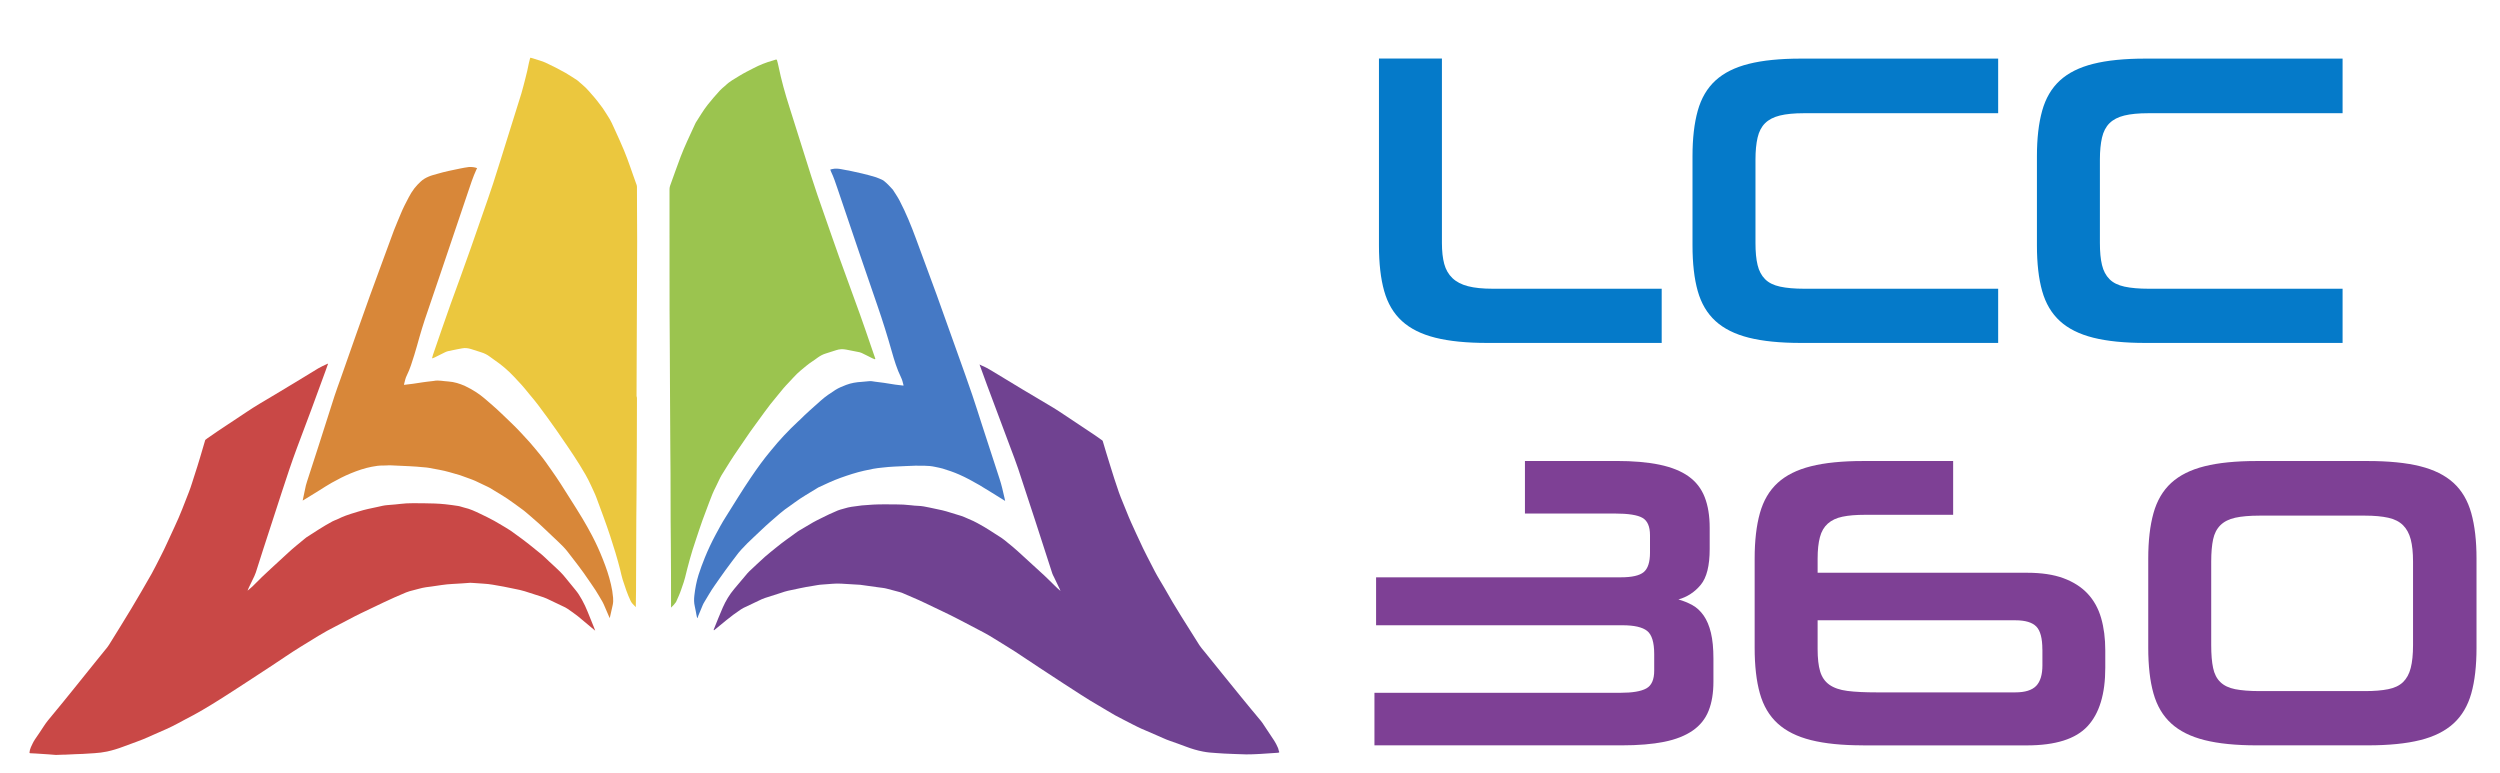
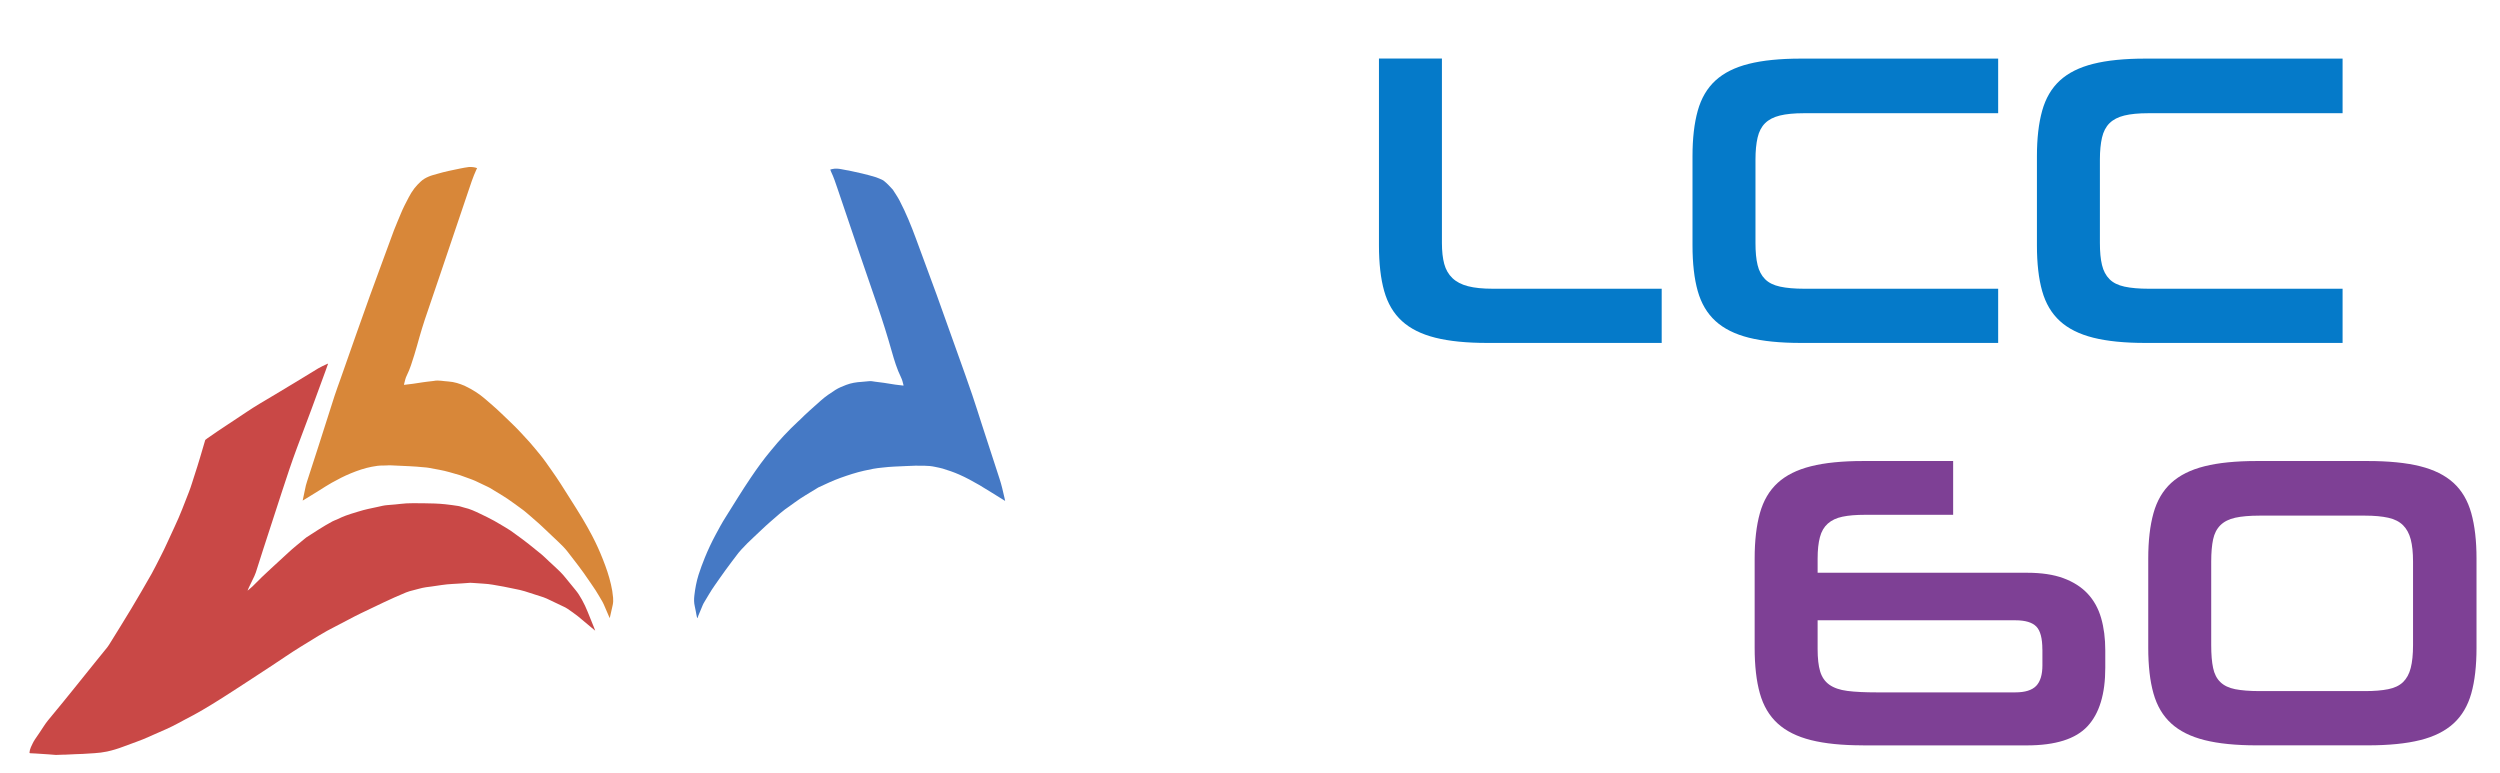
<svg xmlns="http://www.w3.org/2000/svg" version="1.1" id="_x3C_Layer_x3E_" x="0px" y="0px" viewBox="0 0 4875.6 1507.4" style="enable-background:new 0 0 4875.6 1507.4;" xml:space="preserve">
  <style type="text/css">
	.st0{fill:#057AC9;}
	.st1{fill:#C94846;}
	.st2{fill:#704291;}
	.st3{fill:#9BC44F;}
	.st4{fill:#EBC73E;}
	.st5{fill:#D88739;}
	.st6{fill:#4579C5;}
	.st7{fill:#7E4095;}
</style>
  <g>
    <path class="st0" d="M2900.8,668.8c-40.7,0-74.5-3.4-101.6-10.2c-27.1-6.8-48.8-17.6-65.1-32.5c-16.3-14.9-27.8-34.4-34.6-58.5   c-6.8-24.1-10.2-53.8-10.2-89V114.2h122.8v359.4c0,16.3,1.5,30,4.5,41.1c3,11.1,8.3,20.3,15.9,27.6c7.6,7.3,17.7,12.6,30.5,15.9   c12.7,3.3,28.9,4.9,48.4,4.9h329.3v105.7H2900.8z" />
    <path class="st0" d="M3512.3,668.8c-40.7,0-74.5-3.4-101.6-10.2c-27.1-6.8-48.8-17.6-65.1-32.5c-16.3-14.9-27.8-34.4-34.6-58.5   c-6.8-24.1-10.2-53.8-10.2-89v-174c0-34.7,3.4-64.2,10.2-88.6c6.8-24.4,18.3-44,34.6-59c16.3-14.9,37.9-25.7,65.1-32.5   c27.1-6.8,61-10.2,101.6-10.2h384.6v106.5H3518c-19,0-34.6,1.5-46.8,4.5c-12.2,3-21.8,8-28.9,15c-7.1,7.1-11.9,16.4-14.6,28.1   c-2.7,11.7-4.1,25.9-4.1,42.7v162.6c0,17.4,1.3,31.7,4.1,43.1c2.7,11.4,7.6,20.6,14.6,27.6c7,7.1,16.8,11.9,29.3,14.6   c12.5,2.7,28.2,4.1,47.2,4.1h378.1v105.7H3512.3z" />
    <path class="st0" d="M4184,668.8c-40.7,0-74.5-3.4-101.6-10.2c-27.1-6.8-48.8-17.6-65.1-32.5c-16.3-14.9-27.8-34.4-34.6-58.5   c-6.8-24.1-10.2-53.8-10.2-89v-174c0-34.7,3.4-64.2,10.2-88.6c6.8-24.4,18.3-44,34.6-59c16.3-14.9,37.9-25.7,65.1-32.5   c27.1-6.8,61-10.2,101.6-10.2h384.6v106.5h-378.9c-19,0-34.6,1.5-46.8,4.5c-12.2,3-21.8,8-28.9,15c-7.1,7.1-11.9,16.4-14.6,28.1   c-2.7,11.7-4.1,25.9-4.1,42.7v162.6c0,17.4,1.3,31.7,4.1,43.1c2.7,11.4,7.6,20.6,14.6,27.6c7,7.1,16.8,11.9,29.3,14.6   c12.5,2.7,28.2,4.1,47.2,4.1h378.1v105.7H4184z" />
  </g>
  <g>
    <path class="st1" d="M109.1,1472.3c0,0-1.9-0.1-2.7-0.2c-3.7-0.3-7.4-0.6-11.2-0.9c-8.6-0.6-17.2-1.2-25.8-1.7   c-2.8-0.2-5.5-0.3-8.3-0.4c-0.8,0-1.7,0.1-2.5-0.2c-0.8-0.3-1.1-0.3-1.1-1.3c0.3-3.4,1.3-7.2,2.7-10.3c2.4-5.2,4.7-10.4,7.9-15.2   c5.9-8.6,11.7-17,17.3-25.8c4.9-7.7,11-14.8,16.8-21.8c28.4-34.1,55.8-68.8,83.7-103.3c7.8-9.7,15.7-19.3,23.5-29   c1.2-1.4,2.2-3,3.2-4.6c14.6-23.6,29.4-47.2,43.7-71c13.5-22.4,26.5-45.1,39.5-67.8c5.9-10.4,11-21.4,16.6-32   c10.3-19.6,18.8-40,28.3-59.9c10.5-22,18.9-44.9,27.8-67.5c4.3-10.9,7.4-22.2,11.1-33.3c7.1-21.3,14.4-46.6,20.7-68.1   c0.1-0.2,1.3-1.2,4-3.1c25.2-17.8,51.4-34.3,76.9-51.6c16-10.8,32.8-20.5,49.4-30.4c30-17.9,60.1-36.1,89.9-54.4   c5.6-3.4,11.4-5.8,17.3-8.6c0.4-0.2,2.1-0.8,2.1-0.8c0,0-0.6,1.6-0.7,2c-1.4,4.1-2.9,8.3-4.4,12.4c-18,50-36.7,99.6-55.4,149.3   c-10.6,28.3-20,57-29.4,85.7c-12.3,37.8-24.7,75.6-36.9,113.5c-4.8,14.8-9.5,29.7-14.2,44.5c-0.8,2.4-1.7,4.7-2.8,7   c-3.7,7.5-7.3,15.1-10.9,22.6c-0.6,1.3-1.8,3.9-2.4,5.7c0,0,1-0.7,1.1-0.8c0.2-0.2,1.2-1,1.4-1.1c1.8-1.4,4.4-4.1,7.2-6.3   c0.1-0.1,1.5-1.5,1.6-1.6c22.1-22.8,44.9-42.4,68-64.1c10.4-9.8,21.8-18.5,32.7-27.7c0.9-0.8,1.9-1.7,2.9-2.3   c8-5.2,16-10.2,24-15.4c8.7-5.7,17.8-10.7,26.9-15.8c2.7-1.5,5.9-2.4,8.7-3.7c12.9-6.2,18.4-8.4,41.5-15.3   c13.2-4.2,25-6.4,38.5-9.3c6.3-1.4,11.4-2.8,17.9-3.3c4.7-0.4,10.8-0.9,15.5-1.3c7.3-0.6,14.4-1.7,21.7-2.1   c6.4-0.4,12.9-0.2,19.3-0.3c5-0.1,10.1,0.1,15.1,0.1c14.3,0.2,27.3,0.4,41.5,1.9c7.9,0.8,17.5,2.2,25.4,3.4c4,0.6,7.1,2.1,11.1,3   c12.5,2.8,21.4,7.3,31.8,12.2c9,4.2,18.3,8.9,27,13.6c7.3,3.9,13.9,8.4,21.5,12.6c7.2,4.1,14,8.8,20.7,13.9   c17.4,12.3,33.8,25.5,50.2,39c5,4.1,9.3,8.7,14.1,13.1c4.1,3.8,8.3,7.8,12.5,11.5c6.8,6.2,13.4,12.6,19.2,19.8   c6.8,8.3,13.5,16.6,20.3,24.8c5,6,9.1,12.5,12.9,19.4c4.3,7.7,7.9,15.5,11.2,23.7c4,10.3,8.3,20.4,12.4,30.7   c0.5,1.3,1.6,4.2,2.2,5.9c-0.3-0.2-2.8-2.4-3.5-2.9c-10.2-8.3-19.6-16.5-29.8-24.9c-6.6-5.4-13.7-10-20.6-14.9   c-1.2-0.8-3.2-2-4.5-2.7c-12-5.7-24-11.5-36.1-17.2c-2.1-1-4.3-1.9-6.5-2.6c-12.1-3.9-24.3-7.7-36.4-11.7   c-6.5-2.1-13.2-3.3-19.9-4.7c-7-1.6-14-3-21-4.3c-7.2-1.4-14.4-2.5-21.6-3.8c-11.6-2.1-23.3-2.1-35-3.2c-1.3-0.1-3.4-0.3-4.7-0.3   c-1.3-0.1-2.6-0.3-4-0.2c-11.8,0.8-23.7,1.8-35.5,2.3c-13.7,0.6-27.1,3.2-40.6,5c-3.4,0.5-6.8,0.9-10.1,1.3   c-4.8,0.6-9.6,1.9-14.3,3.1c-6,1.6-11.9,3.1-17.9,4.7c-2.3,0.6-4.6,1.5-6.9,2.4c-29.9,12.3-58.8,26.7-88,40.6   c-16.3,7.8-31.9,16.8-48,24.8c-24.2,12-46.9,26.6-69.8,40.7c-19.4,11.9-38,25-57,37.4c-33.5,21.8-66.8,44-100.6,65.3   c-22,13.9-44.4,27.3-67.7,39.1c-4.5,2.3-8.8,4.7-13.2,7.1c-15.5,8.5-31.8,15.3-48,22.4c-2.8,1.2-5.7,2.5-8.5,3.8   c-16.7,7.7-34.2,13.2-51.3,19.8c-10.2,3.9-20.6,7-31.2,9.3c-8.1,1.7-16.3,2.7-24.6,3.2c-7.5,0.4-14.9,1-22.4,1.4   c-4.7,0.3-9.4,0.3-14.1,0.5c-7,0.3-14,0.6-20.9,1c-1.1,0.1-2.2,0-3.5,0L109.1,1472.3z" />
-     <path class="st2" d="M2494.8,1467.3c-1,0.6-2,0.7-3.1,0.8c-11,0.7-21.8,1.5-32.9,2.2c-3.4,0.2-7,0.3-10.4,0.5   c-12.5,0.7-24.9,0.5-37.4-0.2c-2.6-0.1-5.1-0.3-7.7-0.3c-10.5-0.1-21-1.1-31.5-1.7c-8.6-0.5-17.3-1.2-25.7-2.9   c-11.2-2.1-22.1-5.4-32.7-9.4c-10.4-4-21-7.7-31.5-11.4c-9-3-17.3-7.3-26-10.9c-7.5-3.2-14.7-6.4-22.2-9.6   c-9.8-3.8-24.8-11.7-24.7-11.6c-11.4-6.1-23.1-11.6-34.5-17.9c-10.5-5.8-20.7-12.5-31.1-18.4c-23.7-13.5-46.4-28.9-69.4-43.6   c-31.7-20.3-62.7-41.4-94.2-62.1c-13.4-8.8-27.4-16.8-40.9-25.4c-13.1-8.4-27-15.4-40.8-22.6c-9-4.7-18.1-9.4-27.1-14.2   c-22.4-11.8-45.5-22.1-68.2-33.2c-14.4-7-29.4-12.9-44-19.4c-1.3-0.6-2.8-0.9-4.2-1.3c-8.3-2.2-16.6-4.4-24.9-6.6   c-5.5-1.5-11.2-1.9-16.8-2.7c-10.7-1.6-21.5-3-32.3-4.5c-1-0.1-1.9-0.3-2.9-0.4c-12.3-0.7-24.6-1.4-36.9-2.2   c-5.7-0.4-11.4-0.2-17,0.2c-6.6,0.4-13.2,1.1-19.9,1.5c-6.7,0.3-13.2,1.8-19.7,2.8c-16,2.3-31.8,6.2-47.7,9.4   c-4.4,0.9-8.7,2.5-13,3.9c-10.7,3.4-21.3,6.8-31.9,10.2c-2,0.6-4,1.4-5.9,2.3c-11.9,5.6-23.7,11.2-35.6,16.9   c-1.7,0.8-3.4,1.8-5,2.9c-10,6.7-19.7,13.8-28.9,21.4c-7.2,6-14.5,12-21.8,17.9c-0.6,0.5-1.3,1-1.9,1.5c-1.1-0.7-0.5-1.4-0.3-2.1   c5.8-14.1,11.2-28.3,17.4-42.3c5.8-13.1,13.1-25.3,22.4-36.3c8.6-10.1,17.2-20.3,25.7-30.5c1-1.2,2.2-2.4,3.3-3.5   c10.3-9.6,20.5-19.4,31-28.8c6.8-6,14-11.5,21-17.3c13.6-11.3,28.3-21.2,42.5-31.7c1-0.8,2.1-1.5,3.3-2.1   c8.9-5.3,17.8-10.7,26.8-15.8c4.6-2.7,9.5-4.9,14.3-7.4c11.1-5.8,22.4-10.9,33.9-15.8c1.5-0.6,3-1.1,4.6-1.6c3-0.9,6-1.6,8.9-2.5   c8.7-2.8,17.7-3.8,26.7-4.9c2.2-0.3,4.5-0.7,6.7-0.9c14.9-1.4,29.7-2.2,44.7-2.1c7.1,0,14.3,0.2,21.4,0.1   c10.1-0.1,20.1,0.6,30.1,1.7c4.4,0.5,8.7,1,13.1,1.1c7.8,0.2,15.4,1.8,23,3.4c8.2,1.8,16.4,3.7,24.7,5.3c5.4,1.1,10.6,3,15.9,4.5   c7,2,14,4.2,20.9,6.4c2,0.6,4,1.4,5.9,2.2c6,2.6,11.9,5.1,17.8,7.8c2.8,1.3,5.5,2.7,8.2,4.2c16.5,8.8,31.9,19.2,47.6,29.3   c3.9,2.5,7.4,5.8,11.1,8.7c13.5,10.6,26.1,22.4,38.7,34c11,10.1,22.1,20,33,30.2c7.1,6.6,13.9,13.6,20.9,20.4   c3.1,3.1,7.1,6.8,10.5,9.5c-0.2-1.1-2.7-6.3-3.1-7c-3.9-8-5.8-12.2-9.7-20.2c-1.1-2.3-2.3-4.2-3.1-6.6   c-21.7-68.2-44.4-136.7-66.7-204.7c-4.6-13.9-10-27.5-15.1-41.2c-15.2-40.8-30.5-81.6-45.8-122.4c-4.3-11.4-8.4-22.9-12.5-34.3   c-0.3-0.9-1.9-4.8-1.8-5.2c0.3,0.3,3.1,1.6,3.4,1.8c7.6,3.1,14.3,6.8,21.1,11c39.5,24.3,79.4,47.8,119.2,71.5   c7.4,4.4,14.7,9.4,21.8,14.1c20,13.2,39.6,26.4,59.6,39.7c4.1,2.7,8.2,5.9,12.2,8.6c1.8,1.3,2.5,1.4,2.9,2.6   c4.3,14.4,9.7,32.7,14.3,47.1c5.6,17.8,10.6,34.4,17.1,52.7c4.5,12.8,10.4,25.7,15.3,38.4c5.6,14.4,12.1,28.2,18.5,42.2   c4.3,9.6,9.1,19.3,13.5,28.9c2.4,5.1,5,10.2,7.6,15.2c5.1,9.9,10.2,19.8,15.3,29.7c5.6,10.8,12.2,21,18.3,31.6   c20.9,37.8,45.4,75.1,68.6,112.3c2.8,4.4,6.3,8.2,9.6,12.3c23.5,28.9,46.7,58.1,70.3,86.9c13.2,16.5,26.3,31.8,39.4,47.7   c1.2,1.5,2.5,3.1,3.6,4.7c7.8,11.6,15.3,23.2,23.1,34.8c2.8,4.2,4.8,8.6,6.9,13.2c0.7,1.4,1.2,3,1.5,4.6c0.2,0.8,0.4,1.6,0.7,2.5   C2494.7,1465.3,2494.8,1466.3,2494.8,1467.3z" />
-     <path class="st3" d="M1308.7,1185c0-3.5,0-6,0-8.4c-0.1-38.6,0-77.1-0.4-115.7c-0.8-61.5-0.2-123-1-184.5   c-0.7-63.6-0.4-127.2-1-190.8c-1-105.2-0.3-210.5-0.6-315.7c0-2.4,0.2-4.8,1-7.2c6.9-19.1,13.6-38.3,20.8-57.3   c3.8-10.2,8.3-20.1,12.7-30.1c5-11.3,10.3-22.5,15.5-33.7c0.4-0.9,0.8-1.8,1.3-2.6c7.5-11.6,14.4-23.5,23-34.5   c7.6-9.6,15.6-18.8,23.8-27.8c3.1-3.5,7-6.4,10.5-9.5c0.1-0.1,0.3-0.2,0.4-0.3c7.9-8,17.8-13.1,27.1-18.9   c9-5.6,18.5-10.2,27.9-15.1c11.9-6.2,24.2-11.1,37.1-14.7c2-0.6,4-1.3,6-1.9c1.4-0.4,2.2,0,2.6,1.4c1,3.8,2.1,7.5,2.8,11.3   c5.5,27.1,13,53.7,21.4,80c14.3,45.1,28.6,90.1,42.7,135.3c7.5,23.9,15.9,47.5,24.1,71.1c10,28.5,19.8,57.1,30,85.6   c13.5,37.5,27.3,74.8,40.8,112.3c7.2,19.9,13.9,39.9,20.8,59.9c3,8.6,6,17.2,8.9,25.8c0.1,0.4,0.4,1-0.1,1.3   c-0.4,0.2-1,0.4-1.3,0.2c-1.5-0.6-3.1-1.1-4.5-1.9c-6.7-3.8-13.8-6.6-20.5-10.2c-2.4-1.2-4.9-1.6-7.5-2.1c-7.6-1.6-15.3-3-22.9-4.5   c-6.5-1.3-12.9-1-19.2,1.1c-6.8,2.2-13.6,4.4-20.4,6.5c-5.7,1.7-10.8,4.5-15.6,7.9c-3.7,2.7-7.3,5.4-11.2,7.9   c-7.8,5-14.7,11.3-21.9,17.1c-5.3,4.4-10.1,9.1-14.7,14.2c-4.4,5-9.2,9.7-13.7,14.6c-7,7.5-13.1,15.8-19.7,23.5   c-15.6,18.2-28.9,38-43.2,57.2c-10.6,14.2-20.1,29.2-30.3,43.7c-11.7,16.7-22.3,34-33,51.3c-1.9,3-3.3,6.3-4.9,9.5   c-2,4.1-3.8,8.3-5.9,12.3c-5.1,9.8-9.3,20.1-13.1,30.5c-4.4,11.9-8.8,23.8-13.3,35.6c-4.9,13.3-9,26.8-13.6,40.2   c-8.1,23.5-14.5,47.5-20.4,71.7c-0.7,3-1.6,6-2.6,8.9c-1.7,4.7-3.4,9.5-4.9,14.3c-2.6,7.9-6.1,15.4-9.5,23   c-0.2,0.4-0.4,0.9-0.6,1.3C1315.7,1177.7,1312.9,1181.3,1308.7,1185z" />
-     <path class="st4" d="M1242.2,779.6c-0.2,63.7-0.2,120.7-0.8,184.4c-0.8,62.9-0.5,125.9-1,188.8c-0.1,9.8-0.2,19-0.4,28.8   c0,0.6,0,2.6,0,2.6s-0.6-0.7-1-1.2c-3.4-3.5-6.8-6.3-9-10.8c-6.4-13.4-11.1-27.5-15.6-41.6c-2.1-6.5-3.3-13.3-5-19.9   c-5.6-21.9-12.2-43.5-19.3-65c-8.3-25.4-17.8-50.3-27-75.3c-3.1-8.4-7.3-16.3-10.9-24.5c-6.2-13.8-14-26.8-22-39.7   c-14.2-22.8-29.6-44.8-44.8-66.9c-11.6-16.7-23.7-33.1-35.9-49.4c-5.2-7.1-11-13.7-16.6-20.5c-3-3.7-6-7.3-9-11   c-6.7-8.2-14.2-15.7-21.3-23.5c-11.7-12.6-24.7-23.5-38.9-33.2c-2.8-1.9-5.6-3.9-8.3-6c-5.1-3.9-10.7-6.7-16.9-8.6   c-6.7-2-13.3-4.3-20-6.4c-5.7-1.7-11.4-2.5-17.3-1.3c-3,0.7-6.1,1.1-9.1,1.7c-5.6,1.1-11.1,2.4-16.7,3.4c-2.6,0.5-5,1.3-7.4,2.5   c-6.6,3.3-13.1,6.5-19.7,9.8c-1.3,0.6-4.2,2.1-5.8,2c0.1,0.1,0.4-0.9,0.5-1.7c0.4-1.7,0.9-3.5,1.4-5.1c5.9-17.2,12-34.4,17.8-51.7   c10.8-31.9,22.5-63.5,34-95.1c14.9-41.1,29.5-82.4,43.7-123.8c7.2-21.1,14.9-42,21.7-63.2c10.3-31.7,20-63.6,30-95.4   c8.4-26.8,17-53.7,25.2-80.5c3-9.8,5.2-19.8,7.9-29.7c2.8-9.9,4.7-19.9,6.8-30c0.6-3,1.5-6,2.3-9c0.4-1.3,0.7-1,2.1-0.7   c1,0.2,2.3,0.6,3.2,0.9c6.4,2,12.9,4.1,19.2,6.1c1.9,0.6,3.8,1.4,5.6,2.3c13.4,6.3,26.1,12.6,38.9,19.9c7.6,4.4,15,9.4,22.4,14.1   c1.9,1.2,3.4,2.8,5.1,4.3c4,3.6,8.4,7,12.2,10.8c4,4,7.3,8,11.1,12.3c7.8,8.6,14.6,17.4,21.4,26.7c3.7,5,6.6,10.5,10.1,15.6   c6.1,8.9,10.2,18.8,14.7,28.6c6,12.8,11.6,25.9,17.2,38.9c4.5,10.5,8.2,21.4,12.1,32.1c3.8,10.4,7.1,20.8,11,31.1   c1.4,3.3,2.2,6,2.1,7.4c-0.1,34.4,0.4,72,0.4,106.4c-0.1,100.8-1.1,201.7-1.2,302.4C1242.3,773.2,1242.4,779.6,1242.2,779.6z" />
    <path class="st5" d="M930.5,327.9c-0.4,1-0.9,1.7-1.2,2.3c-7,15.1-12,30.9-17.3,46.6c-17.7,52.2-35.2,104.4-52.9,156.5   c-10.2,30-20.5,59.9-30.6,90c-3.7,11.1-7,22.3-10.3,33.5c-3.4,11.7-6.4,23.5-10.1,35.1c-4.3,13.6-8.3,27.4-14.7,40.2   c-2.6,5.1-3.6,10.2-5,15.7c-0.5,2-0.6,2.8-0.6,2.8c11.3-1.1,25.2-3.2,36.4-5c6.1-1,12.2-1.5,18.4-2.3c1.1-0.1,2.3-0.2,3.4-0.4   c4.5-1,9.1-0.8,13.6-0.4c5,0.5,10,1.2,15,1.5c11.3,0.8,21.9,4.1,32.3,8.8c7.7,3.5,15,7.7,22.1,12.3c11.2,7.2,20.8,16.2,30.7,24.7   c13,11.1,25,23.3,37.4,35c12.6,12,24.3,24.9,36,37.8c6.7,7.3,12.7,15.3,19.1,22.8c8.3,9.8,15.4,20.5,22.9,31   c12.9,18.1,24.8,37,36.6,55.9c8.1,12.8,16.2,25.5,24,38.5c6.7,11.1,13,22.5,19.1,34c7.9,15,14.8,30.4,21,46.1   c6.3,15.9,11.9,32,15.7,48.7c2,8.5,3.5,17.2,4.2,26c0.4,4.7,0.3,9.4-0.7,14.1c-1.8,8.4-4.1,17.3-5.8,25.7c-0.1-0.2-1-1.7-1.1-2.1   c-3.5-8.2-7-16.4-10.6-24.6c-0.8-1.8-1.6-3.5-2.6-5.2c-4.4-7.4-8.6-14.9-13.3-22.2c-4.5-7-9.4-13.7-14-20.6   c-12.8-19.1-27-37.1-41-55.2c-5-6.4-10.8-12.2-16.7-17.8c-10.6-10.1-21.3-20-31.9-30.2c-8.9-8.6-18.6-16.3-27.8-24.6   c-9.3-8.4-19.9-15.2-29.9-22.7c-14.2-10.7-29.8-19.2-44.8-28.6c-1.4-0.9-2.9-1.5-4.3-2.2c-8.1-3.8-16.1-7.8-24.2-11.5   c-3.5-1.6-7.2-2.9-10.9-4.3c-6.2-2.3-12.5-4.7-18.8-6.8c-6.6-2.1-13.4-3.8-20.1-5.8c-13.6-4-27.6-6-41.5-8.7c-3-0.6-6.1-0.7-9.2-1   c-9.4-0.8-18.8-1.8-28.2-2.1c-12.3-0.5-24.7-1.1-37-1.7c-1,0-1.9,0-2.9,0c-3.7,0.1-7.5,0.5-11.2,0.4c-7.5-0.2-14.9,1-22.2,2.4   c-14.1,2.7-27.6,7.4-40.8,12.8c-13,5.3-25.3,11.8-37.6,18.6c-8.1,4.5-15.8,9.7-23.7,14.6c-9.9,6.2-20,12.2-29.9,18.4   c-0.8,0.5-2,1.2-2.7,1.6c0-0.2,0.3-1.3,0.4-2c2.1-9,3.7-18.4,5.8-27.4c0.7-2.8,1.6-5.6,2.5-8.4c7.4-22.7,14.8-45.4,22.1-68.2   c10.5-32.6,20.8-65.3,31.3-98c3.8-11.7,8.2-23.3,12.3-35c10.3-29.1,20.6-58.2,30.7-87.4c17-48.8,34.8-97.3,52.7-145.8   c6.7-18.3,13.3-36.7,20.2-54.9c4.1-10.8,8.9-21.3,13.2-32c4.5-11.2,10.1-21.8,15.7-32.5c3.1-6,6.8-11.9,10.9-17.3   c3.6-4.8,7.9-9,12.3-13.2c4.6-4.4,9.8-7.3,15.6-9.8c5.4-2.4,11.1-3.6,16.7-5.3c14.8-4.4,29.9-7.4,45-10.5c5.7-1.2,11.2-2.1,17-2.9   C919.8,325.5,925.4,325.9,930.5,327.9z" />
    <path class="st6" d="M1359.9,1205.6c-1.6-4.3-2-9.4-3-13.8c-0.6-2.7-1.2-6.1-1.8-8.8c-1.8-7.7-1.8-14-0.9-21.9   c1.6-13.8,4-26.7,8.1-39.9c3.6-11.5,7.9-22.7,12.4-33.9c6.2-15.2,13.2-30.1,21-44.6c6.2-11.6,12.5-23.3,19.6-34.4   c16.1-25.5,32-51.8,48.9-76.7c12.5-18.5,25.2-36.2,39.6-53.3c16.8-20.7,33.5-38.4,52.5-56.2c0.6-0.6,2.3-2.3,2.9-2.6   c13.3-13.5,27.4-25.5,41.5-38.2c8.8-7.9,18.7-14.6,28.6-20.9c6.3-4,14-7.1,21-9.8c9.8-3.7,19.7-5.3,30.2-5.9   c3.6-0.2,9.6-0.7,13.1-1.2c5.1-0.7,8.2,0.2,13.1,0.9c5.5,0.8,11.8,1.4,17.2,2.2c7.7,1.1,14.4,2.4,22.1,3.5   c4.7,0.7,9.5,1.3,14.2,1.7c2,0.2,2.2,0.6,1.7-1.2c-1.2-5.1-2.5-10.2-4.8-14.8c-7.8-16-13-33-17.8-50c-8.5-30.1-17.8-59.9-28-89.4   c-12.1-34.9-24.1-69.9-36-104.8c-14.1-41.3-28-82.6-42-123.9c-3.8-11.1-7.4-22.2-12.5-32.8c-0.4-0.9-1.3-3.2-1.6-4.1   c0-0.1,0.6-0.2,1.5-0.5c0.9-0.3,1.9-0.5,2.9-0.7c5.7-1.3,11.3-0.7,16.9,0.3c13.6,2.4,27.2,5.2,40.6,8.4c9.2,2.2,18.3,4.6,27.3,7.4   c4.5,1.4,8.7,3.6,13,5.5c1.2,0.5,2.2,1.4,3.2,2.2c5.9,4.7,10.9,10.3,16,15.8c0.3,0.4,0.7,0.7,0.9,1.1c4.4,7.1,9.2,13.8,13,21.2   c12.3,23.6,22.3,48.1,31.5,73c13.7,36.8,27.3,73.5,40.7,110.4c14.1,39,28,78.1,41.9,117.2c9.3,26.1,18.7,52.1,27.6,78.3   c6.6,19.4,12.7,39,19,58.5c11.3,34.8,22.5,69.7,34,104.4c4.4,13.3,6.5,23.7,9.7,37.3c0.3,1.2,1.2,5,1.4,6.3c-1-0.3-3-1.9-4.8-2.9   c-15.5-9.6-30.3-18.9-46-28.3c-12.8-7.4-26-14.6-39.3-20.4c-10.5-4.6-20.7-8-31.6-11.4c-4.6-1.4-9.8-2.2-14.6-3.3   c-6.9-1.6-14.2-2.2-21.3-2.3c-11.6-0.2-23.5-0.2-35.1,0.6c-8,0.5-16,0.9-24,1.1c-7.7,0.2-14.9,1.2-22.5,1.9   c-12.1,1-24.2,3.4-35.9,6.1c-15.6,3.5-30.8,8.5-45.9,13.9c-15.2,5.4-28.9,12.1-43.5,18.8c-0.4,0.2-1.9,1.2-2.4,1.5   c-14.8,9.2-29.8,17.5-43.8,27.9c-2.5,1.8-5.3,4-7.9,5.7c-14.5,9.5-27.3,21.3-40.3,32.6c-11.1,9.6-21.4,20-32.2,29.9   c-8,7.4-15.8,15.1-23.2,23.2c-2.1,2.3-4,4.4-5.9,6.8c-8.6,11.1-17,22.5-25.3,33.7c-7.3,9.8-14,20-21.1,29.9   c-7.9,11-14.3,22.9-21.4,34.4c-0.7,1.1-1.1,2.3-1.7,3.5c-3.4,7.9-5.6,13.7-9,21.6C1361.4,1202.4,1360.9,1204.8,1359.9,1205.6z" />
  </g>
  <g>
-     <path class="st7" d="M2974,1001.5V899h178.1c33.1,0,61.3,2.4,84.6,7.3c23.3,4.9,42.1,12.5,56.5,22.8c14.4,10.3,24.8,23.7,31.3,40.3   c6.5,16.5,9.8,36.5,9.8,59.8v41.5c0,32.5-5.8,55.8-17.5,69.9c-11.7,14.1-26.2,23.6-43.5,28.5c9.8,2.7,18.8,6.4,27.2,11   c8.4,4.6,15.7,11.4,22,20.3c6.2,8.9,11,20.2,14.2,33.7c3.3,13.6,4.9,30.4,4.9,50.4v44.7c0,22.2-3.1,41.2-9.4,56.9   c-6.2,15.7-16.5,28.6-30.9,38.6c-14.4,10-32.9,17.4-55.7,22c-22.8,4.6-50.4,6.9-82.9,6.9h-482.2v-102.5h479.8   c23.3,0,40.1-2.8,50.4-8.5c10.3-5.7,15.4-17.2,15.4-34.6v-32.5c0-22.8-4.6-37.8-13.8-45.1c-9.2-7.3-25.2-11-48-11h-480.6v-93.5   H3161c21.7,0,36.6-3.4,44.7-10.2c8.1-6.8,12.2-19.4,12.2-37.8v-34.2c0-16.8-4.9-28.1-14.6-33.7c-9.8-5.7-27.9-8.5-54.5-8.5H2974z" />
    <path class="st7" d="M3633.5,1453.6c-40.7,0-74.5-3.4-101.6-10.2c-27.1-6.8-48.8-17.6-65.1-32.5c-16.3-14.9-27.8-34.4-34.6-58.5   c-6.8-24.1-10.2-53.8-10.2-89v-174c0-34.7,3.4-64.2,10.2-88.6c6.8-24.4,18.3-44,34.6-59c16.3-14.9,37.9-25.7,65.1-32.5   c27.1-6.8,61-10.2,101.6-10.2h175.6v104.9h-171.6c-17.9,0-32.7,1.2-44.3,3.7c-11.7,2.4-21.1,6.9-28.5,13.4   c-7.3,6.5-12.5,15.3-15.4,26.4c-3,11.1-4.5,25.1-4.5,41.9v27.6H3953c28.2,0,51.9,3.5,71.1,10.6c19.2,7.1,35,17.1,47.2,30.1   c12.2,13,21,28.9,26.4,47.6c5.4,18.7,8.1,39.7,8.1,63v34.2c0,51-11.5,88.9-34.6,113.8c-23,24.9-62.5,37.4-118.3,37.4H3633.5z    M3983.1,1266.6c0-21.7-3.9-36.6-11.8-44.7c-7.9-8.1-21.5-12.2-41.1-12.2h-385.4v56.1c0,17.9,1.6,32.4,4.9,43.5   c3.3,11.1,9.2,19.8,17.9,26c8.7,6.2,20.5,10.3,35.4,12.2c14.9,1.9,34,2.8,57.3,2.8h270c19,0,32.5-4.2,40.7-12.6   c8.1-8.4,12.2-21.8,12.2-40.3V1266.6z" />
    <path class="st7" d="M4401.1,1453.6c-40.7,0-74.5-3.4-101.6-10.2c-27.1-6.8-48.8-17.6-65.1-32.5c-16.3-14.9-27.8-34.4-34.6-58.5   c-6.8-24.1-10.2-53.8-10.2-89v-174c0-34.7,3.4-64.2,10.2-88.6c6.8-24.4,18.3-44,34.6-59c16.3-14.9,37.9-25.7,65.1-32.5   c27.1-6.8,61-10.2,101.6-10.2h216.3c41.2,0,75.3,3.4,102.5,10.2c27.1,6.8,48.8,17.6,65.1,32.5c16.3,14.9,27.8,34.6,34.6,59   c6.8,24.4,10.2,53.9,10.2,88.6v174c0,35.2-3.4,64.9-10.2,89c-6.8,24.1-18.3,43.6-34.6,58.5c-16.3,14.9-38,25.8-65.1,32.5   c-27.1,6.8-61.3,10.2-102.5,10.2H4401.1z M4706,1095c0-17.3-1.5-31.7-4.5-43.1c-3-11.4-8-20.6-15-27.6c-7.1-7-16.7-11.9-28.9-14.6   c-12.2-2.7-27.2-4.1-45.1-4.1h-205.7c-19.5,0-35.4,1.4-47.6,4.1c-12.2,2.7-21.8,7.6-28.9,14.6c-7.1,7.1-11.8,16.3-14.2,27.6   s-3.7,25.8-3.7,43.1v163.4c0,17.9,1.2,32.7,3.7,44.3c2.4,11.7,7.2,20.9,14.2,27.6c7,6.8,16.7,11.4,28.9,13.8   c12.2,2.4,28.1,3.7,47.6,3.7h205.7c17.9,0,32.9-1.2,45.1-3.7c12.2-2.4,21.8-7,28.9-13.8c7-6.8,12.1-16,15-27.6   c3-11.7,4.5-26.4,4.5-44.3V1095z" />
  </g>
</svg>